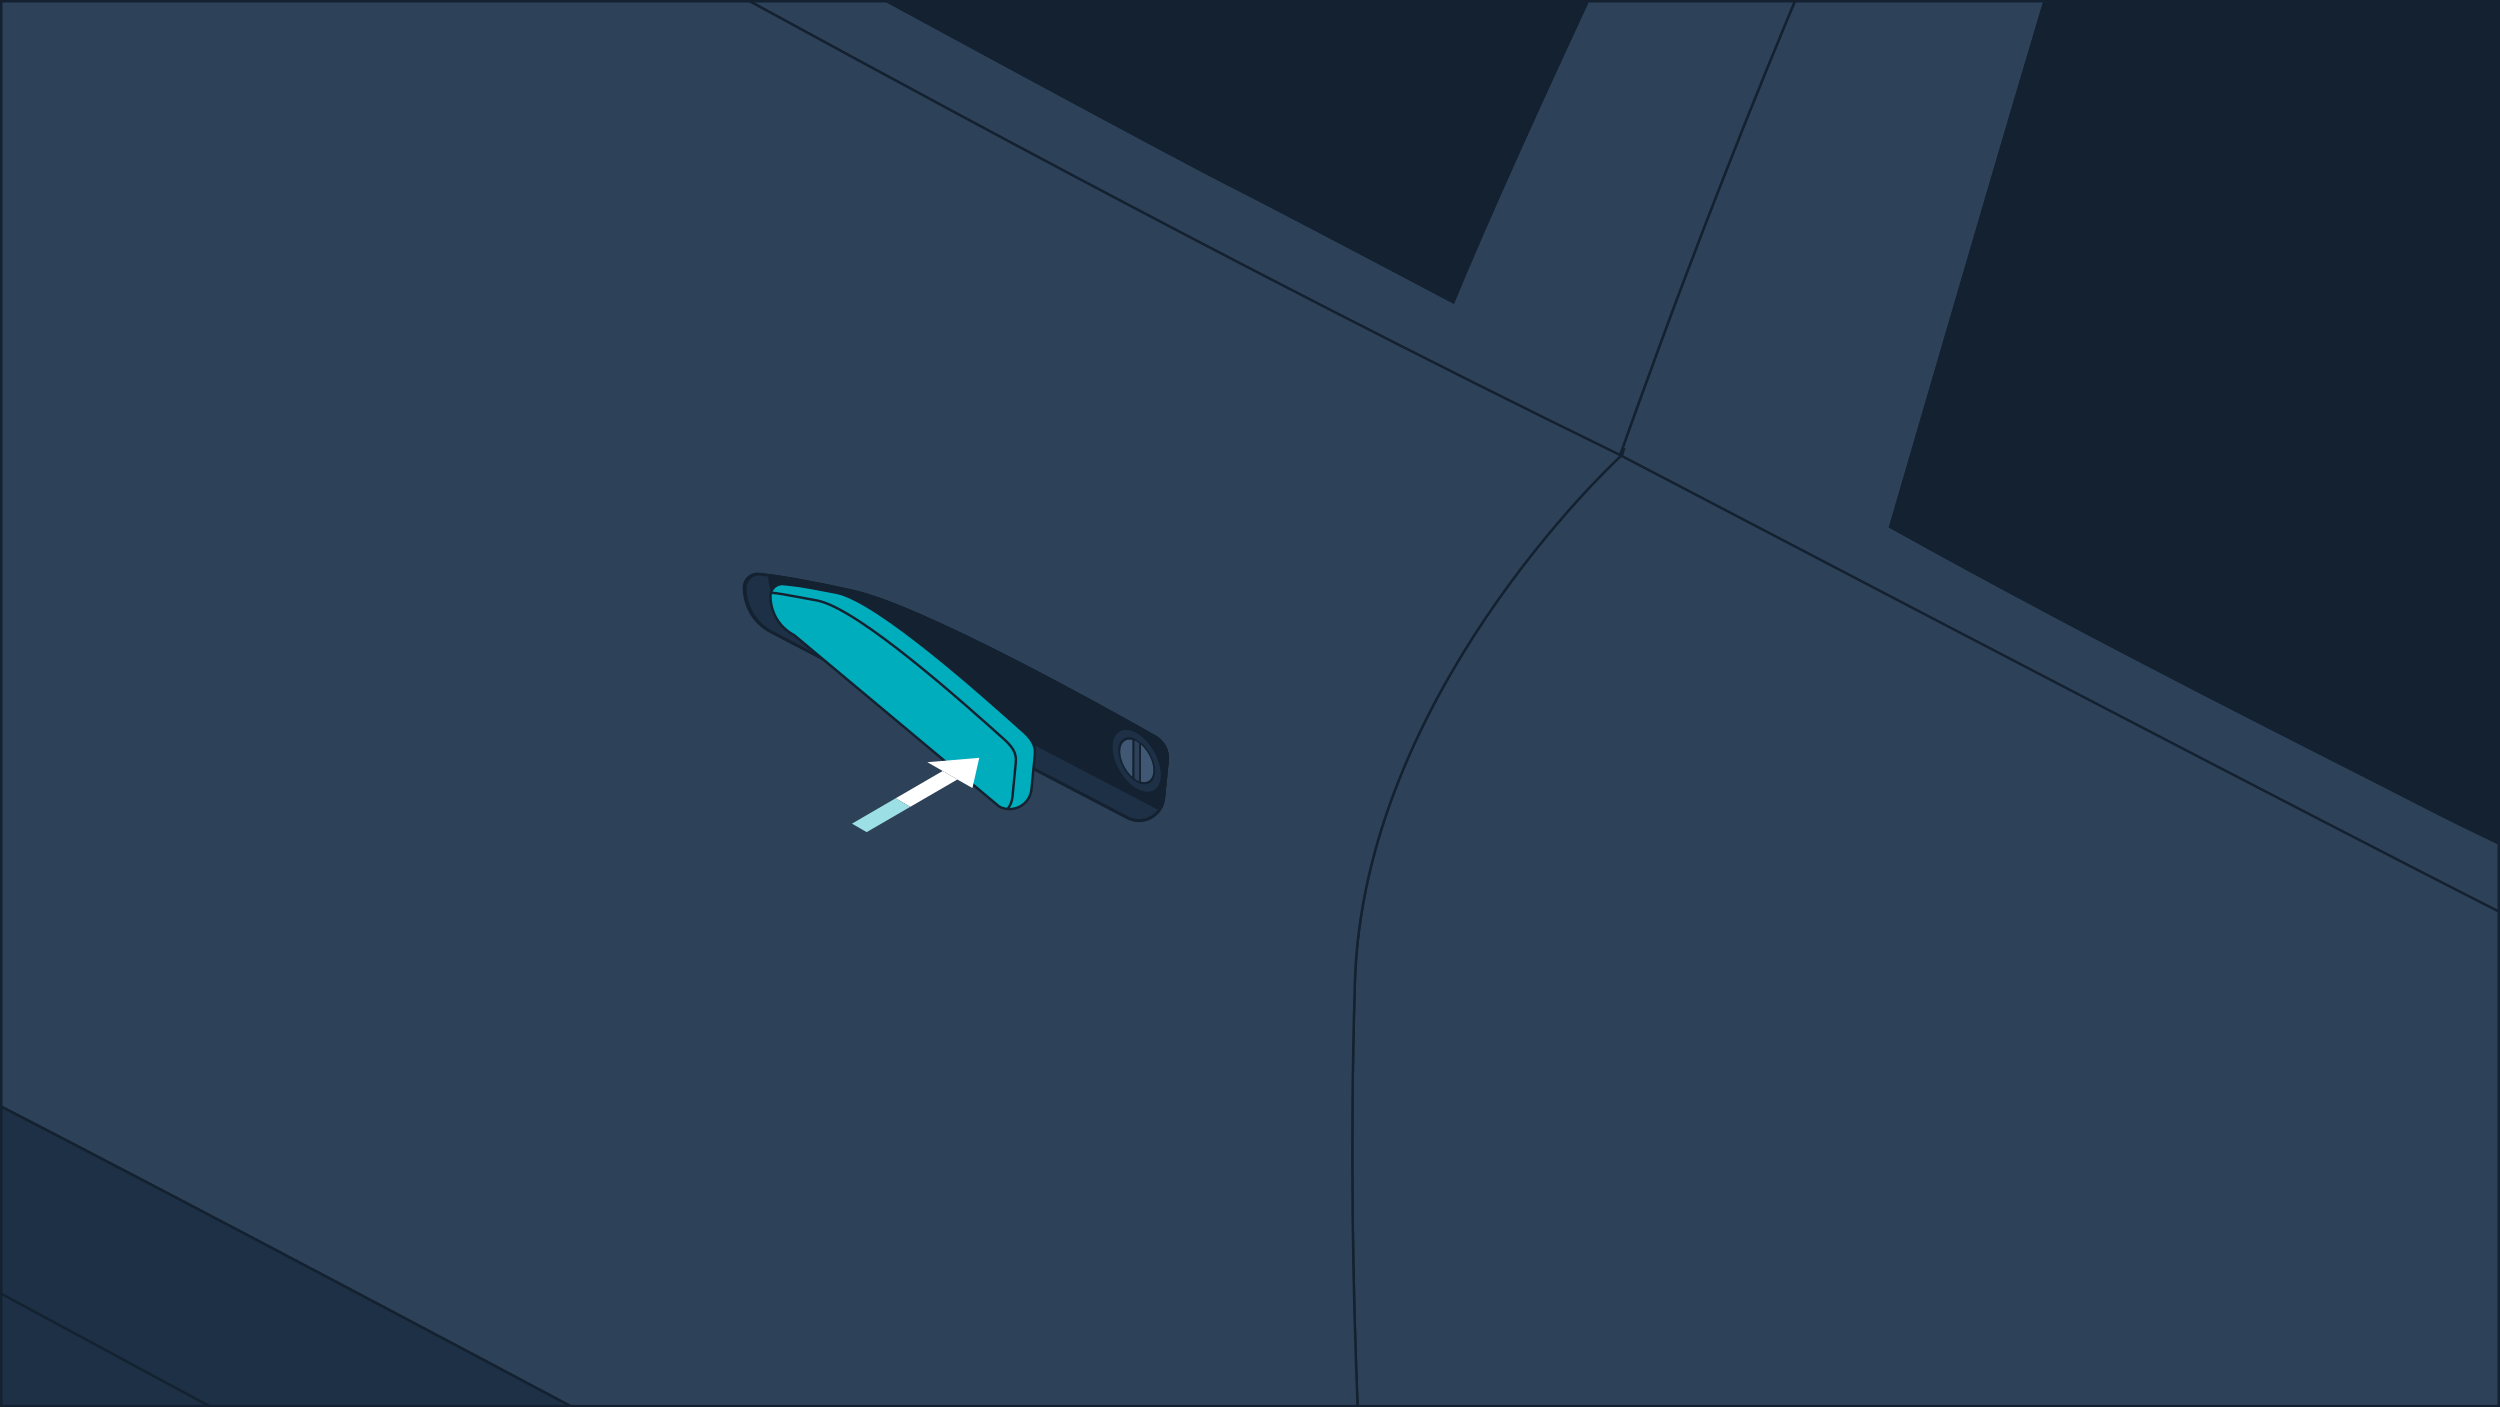
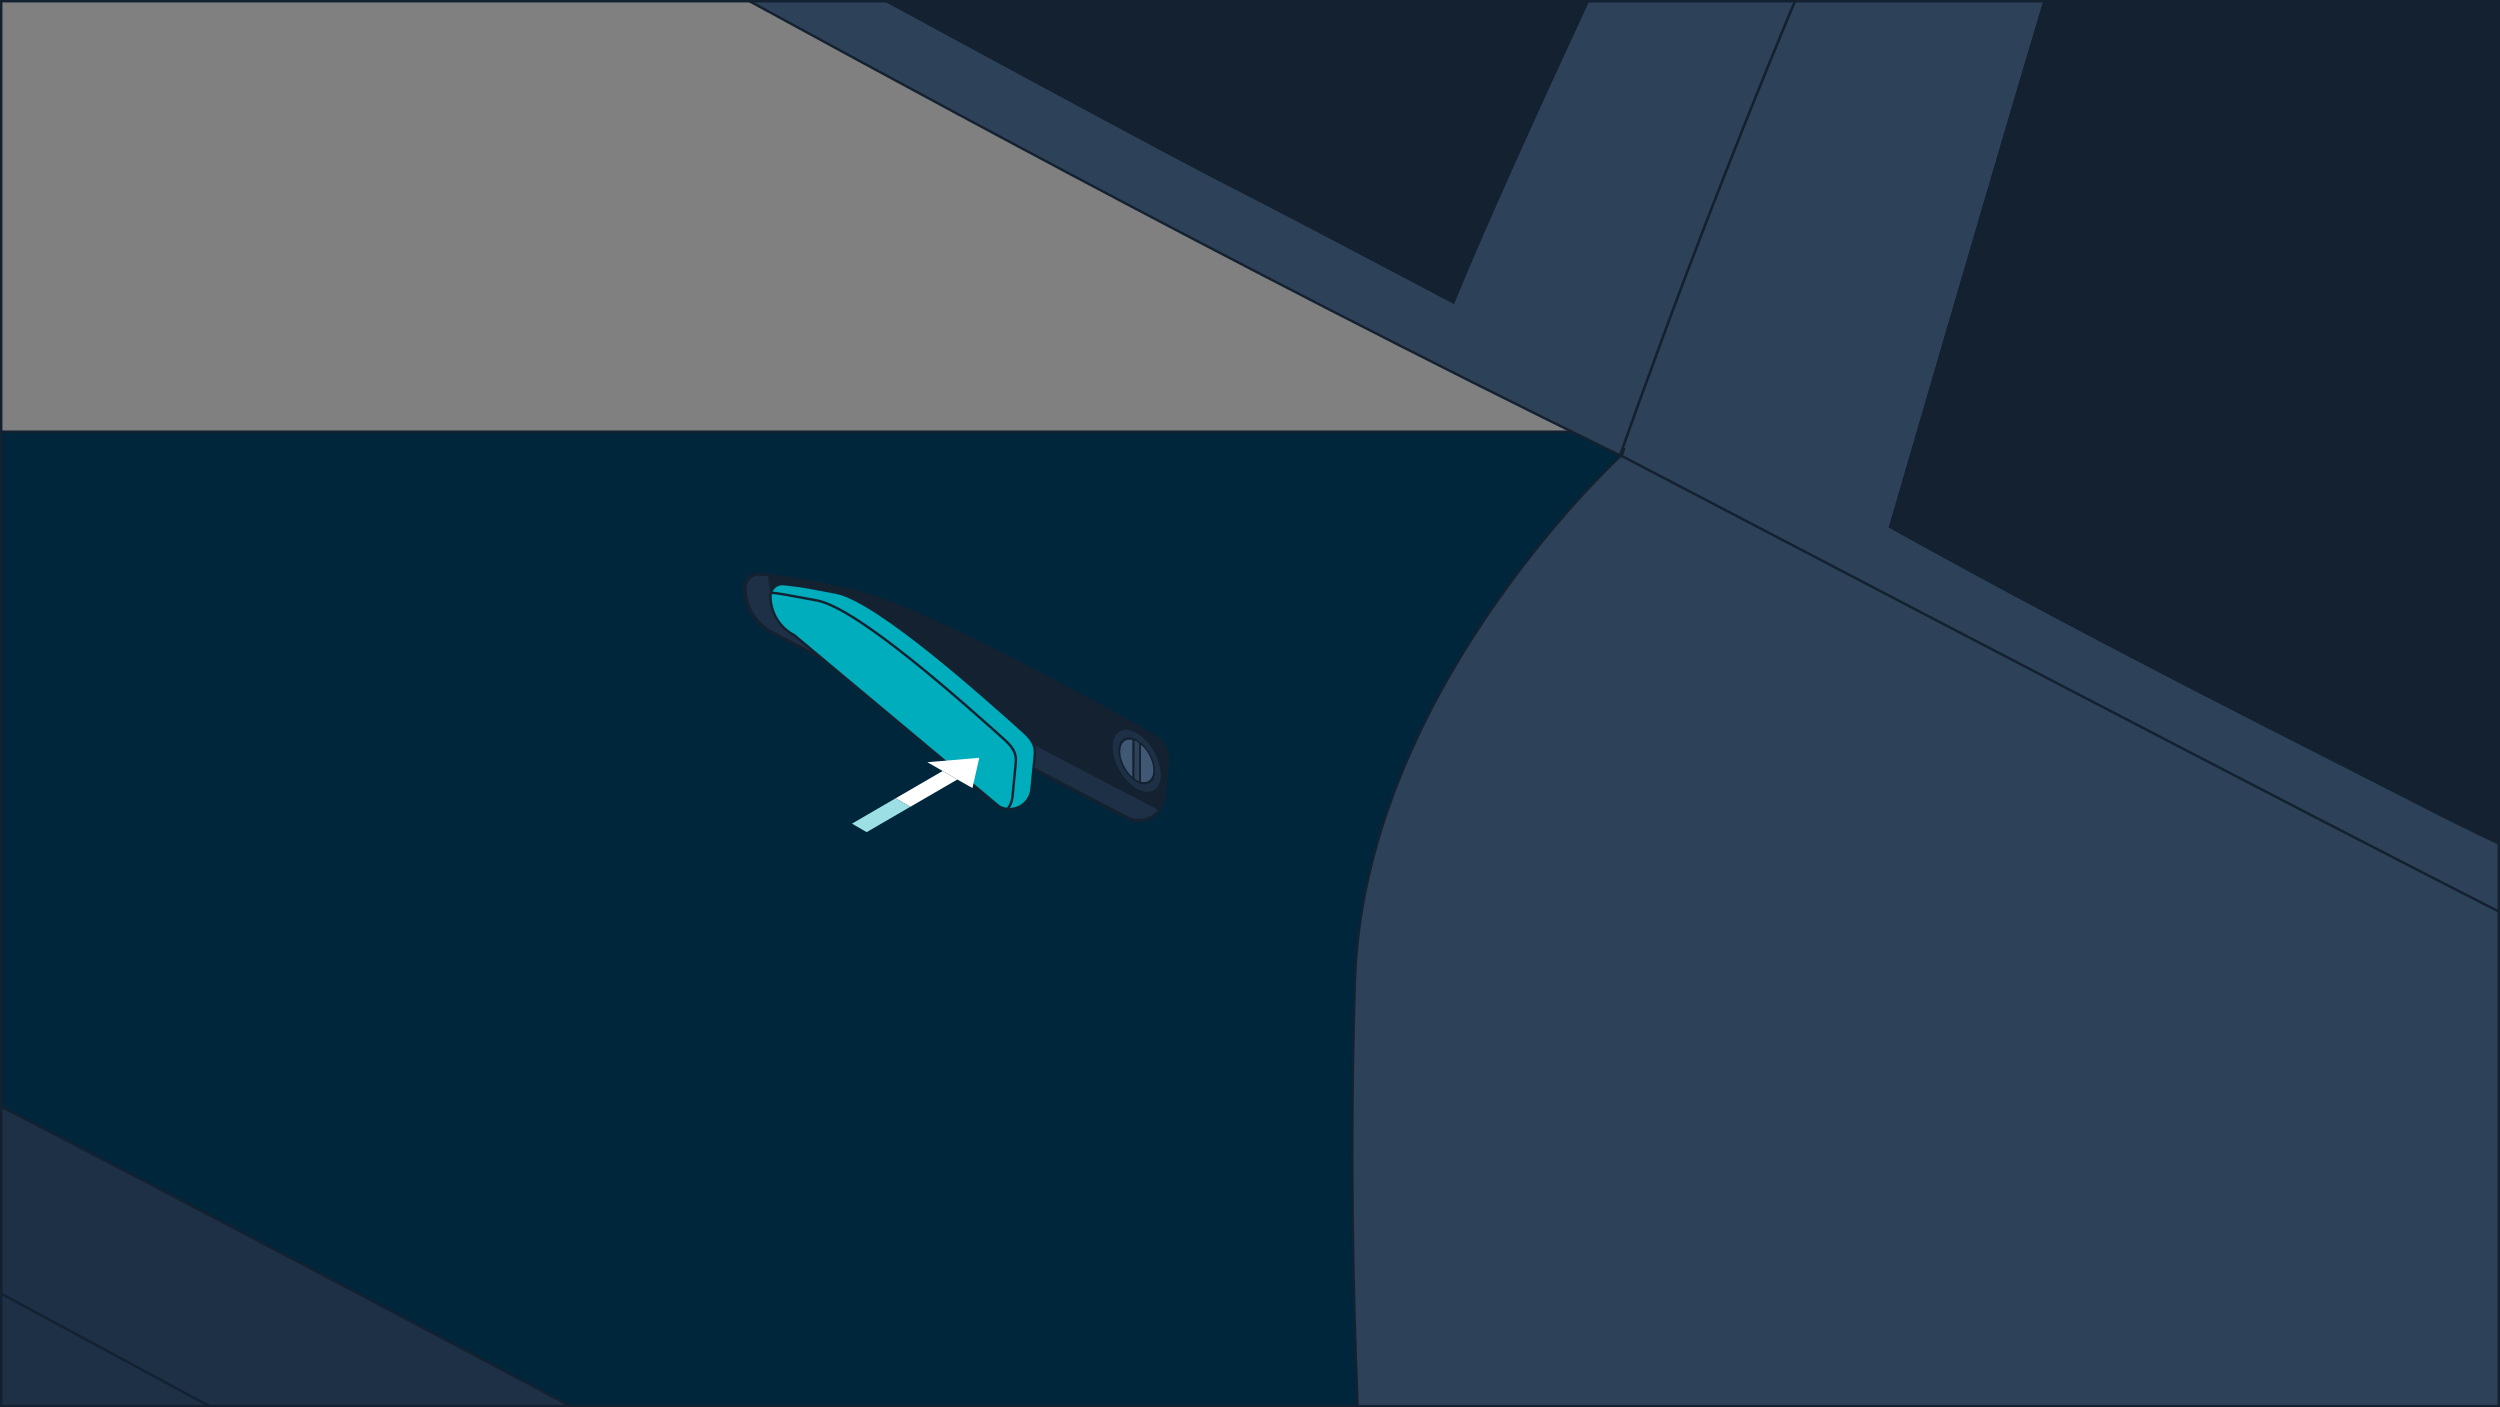
<svg xmlns="http://www.w3.org/2000/svg" xmlns:xlink="http://www.w3.org/1999/xlink" version="1.1" id="图层_1" x="0" y="0" width="1025" height="577" style="enable-background:new 0 0 1025 577" xml:space="preserve">
  <rect width="100%" height="100%" fill="#808080" stroke="none" />
  <style>.st2{fill:#545959}.st2,.st3,.st4,.st6,.st7{stroke:#132130;stroke-miterlimit:10}.st3{fill:#2d4158}.st4{fill:#132130}.st6{fill:none}.st7{fill:#1d3045}.st13{enable-background:new}.st15{fill:#fff}.st20{fill:#132130}</style>
  <switch>
    <g>
      <defs>
        <path id="SVGID_2_" d="M.5.5h1024v576H.5z" />
      </defs>
      <clipPath id="SVGID_3_">
        <use xlink:href="#SVGID_2_" style="overflow:visible" />
      </clipPath>
      <path style="clip-path:url(#SVGID_3_);fill:#00263c;stroke:#132130;stroke-miterlimit:10" d="M-107 177h890v470h-890z" />
      <defs>
        <path id="SVGID_4_" d="M.5.5h1024v576H.5z" />
      </defs>
      <clipPath id="SVGID_5_">
        <use xlink:href="#SVGID_4_" style="overflow:visible" />
      </clipPath>
      <g style="clip-path:url(#SVGID_5_)">
        <path class="st2" d="M3027.7-138.3c-72.1 26.9-231.7 88.9-340.6 148.6-144.6 79.2-461.6 271.4-505.2 326.9-2.7 3.5-5.3 6.9-7.8 10.4-19-12.6-39.2-26-60.5-40.1-286.4-189-768.3-497-1025.3-622.1-261.6-127.4-446.5-214-647-227.9C472.8-583 568-701.8 644.5-760.4c87.9-67.3 403.5-268.8 745.1-342.8 20.3-4.4 40.7-8.4 61.2-11.8 0 0 49.5-9.9 441.8 215.9 322 185.4 695.8 443.8 952.7 628.1 65.6 47.1 123.6 89.3 171.1 124.3.6.5 1.3 1 1.9 1.4 3.1 2.4 6.3 4.7 9.4 7z" />
        <path class="st3" d="M1410.8.9s-62 148.8-98.2 239.7c-26.6 66.6-55.3 153.5-66.7 195.3l-3.7-3.7s-143.9-47.4-251.8-103.3c-35.2-18.2-125.9-63-215.4-112.9 18.3-62.7 62.5-214.8 77-260.5 16.8-53.2 71.5-191.6 88-216.2l-62-29.5c-.2.4-.4.7-.7 1.1-.7 1.2-1.5 2.5-2.3 3.9-10 17.1-22.5 39.2-36.8 66.5-.6 1.1-1.1 2.1-1.7 3.2-3.6 6.8-7.2 13.8-11 21.2-1 1.9-1.9 3.8-2.9 5.7-7.2 14.2-14.8 29.5-22.7 45.9-.7 1.4-1.3 2.7-2 4.1-8 16.6-16.2 34.3-24.7 53.1-.7 1.6-1.4 3.2-2.1 4.7-1.4 3.2-2.9 6.3-4.3 9.6-5.8 12.9-11.6 26.3-17.6 40.2-.8 1.7-1.5 3.5-2.2 5.2-.8 1.7-1.5 3.5-2.3 5.3-1.5 3.5-3 7.1-4.5 10.7-10.6 25.2-21.6 52-32.7 80.4-1.5 3.9-3.1 7.9-4.6 11.8-1.2 3-2.3 5.9-3.5 9-1.2 3.2-2.5 6.4-3.7 9.7-6.5 16.9-13 34.3-19.5 52.3-1.2 3.2-2.4 6.5-3.6 9.8-2.8 7.7-5.6 15.6-8.4 23.5.1.1.2.1.4.2 167.2 87.5 336.7 175.7 387.4 200.8 98.8 48.9 289.2 104.5 354.7 127.2 14 4.9 34.2 12.5 58 22.5 1-2.6 10.1-26.7 13.8-75.3 3-38.7 25-277.7 35.7-394.1L1410.8.9zm31.9 166.7c-4.9 48.4-56.9 311.6-56.9 311.6l-99.6-32.5s39.2-143.9 62.5-206.1c23.3-62.1 79.7-178.8 79.7-178.8s19.2 57.5 14.3 105.8z" />
        <path class="st4" d="M1410.8.9s-62 148.8-98.2 239.7c-26.6 66.6-55.3 153.5-66.7 195.3l-3.7-3.7s-143.9-47.4-251.8-103.3c-35.2-18.2-125.9-63-215.4-112.9 18.3-62.7 62.5-214.8 77-260.5 16.8-53.2 71.5-191.6 88-216.2 95.4 50 235.5 121.7 327.3 175.4 44.6 26.1 91 54.5 143.5 86.2z" />
-         <path d="M1517.7 30.5c-.9 10.1-2.1 22.8-3.5 37.5L1410.8.9c-52.5-31.7-98.8-60-143.6-86.3-91.7-53.6-231.8-125.4-327.3-175.4L878-290.2c.9-1.5 1.7-2.9 2.6-4.3.7-1.2 1.4-2.3 2.1-3.4 2-3.4 3.9-6.5 5.6-9.3.5-.9 1.1-1.7 1.6-2.6 1.6-2.6 3.1-4.9 4.4-7 129.1 64.2 319.8 165.1 367.1 190.9 35.2 19.2 150.6 90.3 256.3 156.4z" style="fill:#fff;stroke:#132130;stroke-miterlimit:10" />
        <path class="st3" d="M878-290.2c-.2.4-.4.7-.7 1.1-.7 1.2-1.5 2.5-2.3 3.9-10 17.1-22.5 39.2-36.8 66.5-.6 1.1-1.1 2.1-1.7 3.2-3.6 6.8-7.2 13.8-11 21.2-1 1.9-1.9 3.8-2.9 5.7-7.2 14.2-14.8 29.5-22.7 45.9-.7 1.4-1.3 2.7-2 4.1-8 16.6-16.2 34.3-24.7 53.1-.7 1.6-1.4 3.2-2.1 4.7-1.4 3.2-2.9 6.3-4.3 9.6-5.8 12.9-11.6 26.3-17.6 40.2-.8 1.7-1.5 3.5-2.2 5.2-.8 1.7-1.5 3.5-2.3 5.3-1.5 3.5-3 7.1-4.5 10.7-10.6 25.2-21.6 52-32.7 80.4-1.5 3.9-3.1 7.9-4.6 11.8-1.2 3-2.3 5.9-3.5 9-1.2 3.2-2.5 6.4-3.7 9.7-6.5 16.9-13 34.3-19.5 52.3-1.2 3.2-2.4 6.5-3.6 9.8-2.8 7.7-5.6 15.6-8.4 23.5C501.8 107.4 349.4 23.3 292.6-7.5 176-70.7 10.2-161.8-12.1-176c-30.9-19.7-123.6-94.1-167.6-128.7-13.3-10.4-38.5-30.9-61.4-45.6 1 0 22.7.5 36.4-.7l20.4 15.9C-143.4-304.8-57.9-241.9-15-211l79.7-196.3 44.5-10.2-93.3 225.2C86.5-149.4 467.3 57.5 504 75.8c10.6 5.3 45.4 23.5 91.9 48.1 26.6-64.8 97.6-215.5 125.5-269 32.4-62.2 76.5-150.6 96.8-173.6l59.8 28.5z" />
        <path class="st4" d="M818.1-318.7c-20.3 22.9-64.4 111.3-96.8 173.6-27.9 53.6-98.9 204.3-125.5 269-46.5-24.6-81.3-42.8-91.9-48.1-36.7-18.4-417.5-225.2-488-268.1l93.4-225.1c96.1-19.3 251-56.6 382.9-26.6 115.7 26.3 241.9 84.9 325.9 125.3z" />
        <path class="st6" d="m478.7 312-1.5 15.3c-.7 7.3-8.6 11.5-15 8.1L316 259.1c-6.8-3.5-11-10.5-11-18.2 0-3.4 2.9-6 6.3-5.6 6.5.7 18.4 2.5 38.2 6.9 28.5 6.3 102.7 47.6 124.1 59.8 3.4 2 5.5 5.9 5.1 10zm186-125.2c.2-.2.3-.2.3-.2.3-1 .7-1.9 1-2.9" />
        <path class="st3" d="M1406.7 514.8c-65.5-22.7-255.9-78.3-354.7-127.2-50.7-25.1-220.2-113.3-387.4-200.8-5.7 5.3-105.6 99.6-109.1 215.8-4.2 138.6 5.4 225.6 5.4 303.6-.4 4.2-.7 8.1-1 11.7-.9 10.6-1.1 22-.3 33.4 163.9 88.7 298.5 163 312.7 174.3 35.1 27.7 224.6 210.4 253.6 232.6 1.1.8 1.9 1.4 2.5 1.8 17.4 10.2 50.8 30.5 50.8 30.5v-71.2c0-23.3 13.7-125.3 48.5-165.9 33.4-39.1 75.7-42.8 150.9-23.9 8-52.9 23.4-153.7 30.5-198 9.3-57.4 43.4-154.2 55.4-193.9v-.2c-23.6-10.1-43.8-17.7-57.8-22.6z" />
-         <path class="st3" d="M664.7 186.8c-.1-.1-.2-.1-.4-.2C501.8 107.4 349.4 23.3 292.6-7.5 176-70.7 10.2-161.8-12.1-176c-30.9-19.7-123.6-94.1-167.6-128.7-13.3-10.4-38.5-30.9-61.4-45.6 0 0-93.6 118.7-102.1 147.4-25.9 87.7 0 334.6 10.1 557.5l46.4 22.2s1.5.1 4.3.4c23 2 132.6 12.3 199.8 35.3 25.9 8.9 373.5 193.2 642.2 338.8-.8-11.4-.6-22.7.3-33.4.3-3.6.7-7.5 1-11.7 0-78-9.6-165-5.4-303.6C559 286.4 659 192.1 664.7 186.8z" />
        <path class="st4" d="m478.7 312-1.5 15.3c-.7 7.3-8.6 11.5-15 8.1L316 259.1c-6.8-3.5-11-10.5-11-18.2 0-3.4 2.9-6 6.3-5.6 6.5.7 18.4 2.5 38.2 6.9 28.5 6.3 102.7 47.6 124.1 59.8 3.4 2 5.5 5.9 5.1 10z" />
        <path class="st2" d="M2174.1 347.6c-36.8 51.6-46.9 101.8-47 102.6-3.6-4.9-7.5-9.4-11.6-13.1-24.3-22.4-365.9-257.7-402.8-283-17.2-11.8-102.3-65.8-194.9-123.6-105.7-66.1-221.1-137.2-256.3-156.4-47.4-25.8-238.1-126.7-367.2-190.9-50.9-25.4-92.1-45-111.3-52.1-67.9-25.3-251.4-117.7-397.9-117.7-146.5 0-332.9 56.4-376.5 67.1-43.7 10.7-195.1 64.2-203.8 67.1-1.9.7-5.3 1.1-9.4 1.5-13.8 1.1-35.4.7-36.4.7-21.7-13.8-44.7-28.7-67.7-43.5 32.6 19.6 66 42.5 67.7 43.5-1.3-1.4-25.1-26-43.4-46.6 17.9-5.9 129-41 439.7-117.8 104-25.7 196.6-34 286.1-27.8 200.5 13.8 385.4 100.5 647.1 227.9 257 125.1 738.9 433.1 1025.3 622.1 21.1 14 41.3 27.4 60.3 40z" />
        <path class="st2" d="m2181.9 311.4-21.8 11.9s-105-89.2-170.4-132.7c-65.4-43.6-715.2-433.9-828.1-493.3-112.9-59.4-463.4-229.8-584.4-243.7-69.3-7.9-111.6 5.9-111.6 5.9s-31.1-29.7 95.7-29.7 435.6 157.1 614.2 251.6c168.4 89.2 542.6 313.4 746.9 437.8 217.9 132.8 259.5 192.2 259.5 192.2z" />
        <path class="st7" d="M3572 965.3c-18.8 56.6-25 147.5-55.5 194-30.4 46.5-9.8 50.4-186.7 165.1-176.9 114.8-388.6 247-568.5 326.9-179.8 79.9-248 101.4-332.1 115.9-84.1 14.5-171.1 29.1-258.1 5.8-62.2-16.6-153.4-43.6-200.4-57.7-19-5.7-34.1-20.2-40.6-39-23.4-67.8-80.5-232.2-104.8-289-28.1-65.7-86.4-179.5-167.6-239-1.4-1-2.8-2-4.2-3.1-81.9-59.6-222-147.5-297.6-153.2-76.8-5.8-103.3 15.3-114.8 104-8.7 66.6-1 181-1 268.1v.9S964.6 1201 850 1138.6c-33-18-133.7-74.5-261.4-146.3-315.4-177.4-795-448.4-821.8-463.9-37.7-21.8-156.2-85.9-156.2-85.9s-51.5-236.9-80.6-315.4c-29-78.5-90.1-230-185.3-305.6C-748.3-252.3-912-345.6-983-331c-71 14.5-76.7 97.2-83.9 158.2-7.3 61-7.4 145.9 1.3 195.3 0 0-42.2-16.5-65.4-45.5-23.2-29.1-54.5-110.4-47.2-186 0 0 0 .2.1.6.7 5.8 6.5 52.7 17.3 67.7 11.6 16 29.6 28.2 29.6 28.2s6.4-89.2 9.3-115.2c6.5-57.7 27.3-109.3 46.8-135.8 19.5-26.5 63-45.4 126.8-32.3 63.8 13.1 257.9 98.7 343.9 187.4 85.9 88.6 144.6 163.9 178.1 278 33.6 114.1 64.8 271.5 64.8 271.5l28.3 13.5 46.4 22.2s1.5.1 4.3.4c23 2 132.6 12.3 199.8 35.3 25.9 8.9 373.5 193.2 642.2 338.8 164 88.7 298.6 163 312.8 174.3 35.1 27.7 224.6 210.4 253.6 232.6 1.1.8 1.9 1.4 2.5 1.8 17.4 10.2 50.8 30.5 50.8 30.5v-71.2c0-23.3 13.7-125.3 48.5-165.9 33.4-39.1 75.7-42.8 150.9-23.9 3.1.8 6.2 1.6 9.4 2.4 70.1 18.6 280.5 142.4 355.9 222.3 75.4 79.9 111.8 177.6 128.4 216.5 17.4 40.7 63.8 168.5 63.8 168.5s155.6 55.7 190 66c21.6 6.5 54.3 15.4 88.6 20.4 1.3.2 2.6.4 3.9.5 19.1 2.6 38.7 4 56.9 3 52.2-2.9 217.5-21.8 240.7-30.5 14.6-5.5 31.8-16 48.4-27.4 9.7-6.7 19.2-13.7 27.8-20.1 23.2-17.4 80.4-43.1 148.6-73.6 68.2-30.5 237.8-106.8 340.8-166.4 103-59.6 362.5-229.5 385.7-249.9 17.5-15.3 34.3-28.9 41.6-34.8 2.7-2.2 5.1-4.7 7.1-7.4 10.6-14.8 44.1-65.4 58.6-132.1 0-.1 16 21.7-2.8 78.4z" />
        <path class="st6" d="M1127.9 1159.4s-348.7-214-683.1-390.3c-183.6-96.8-731.4-394.2-731.4-394.2" />
        <path d="M1121.4 1220c2.6.2 3.7-3.2 1.4-4.5-22.3-13-86-48.8-189.1-95.7-123.6-56.3-1115.6-615.7-1222.9-676.3-2.9-1.7-6.3 1.4-4.9 4.5l4.2 9.1c2 4.4 5.4 8.1 9.7 10.5L1050 1208.7c9.5 5.3 20.2 8.1 31.1 8.1l40.3 3.2z" style="fill:#c1c1c1;stroke:#132130;stroke-miterlimit:10" />
      </g>
      <path id="SVGID_1_" class="st6" d="M.5.5h1024v576H.5z" />
      <path class="st7" d="m478.7 311.9-1.5 15.2c-.2 1.8-.8 3.4-1.7 4.7-2.8 4.1-8.4 5.9-13.3 3.3l-145.6-75.9c-6.7-3.5-11-10.5-11-18.1 0-3.4 2.9-6 6.3-5.6 1 .1 2.2.3 3.5.4 6.9.9 18 2.8 34.5 6.5 28.3 6.3 102.2 47.4 123.5 59.5 3.7 2 5.8 5.9 5.3 10z" />
      <path class="st4" d="m478.7 311.9-1.5 15.2c-.2 1.8-.8 3.4-1.7 4.7l-149-77.8c-6.7-3.5-11-10.5-11-18 6.9.9 18 2.8 34.5 6.5 28.3 6.3 102.2 47.4 123.5 59.5 3.6 1.9 5.7 5.8 5.2 9.9z" />
      <path d="M315.9 244.4c0 6.7 3.7 12.9 9.7 16l84.1 70.3c5.7 3 12.6-.8 13.2-7.1l1.3-13.4c.4-3.6-.1-6.1-4.5-10.1-16.1-14.4-59.9-53.8-76.9-57.1-17.5-3.4-15.7-2.8-21.4-3.5-3-.4-5.5 1.9-5.5 4.9z" style="fill:#00adbc;stroke:#132130;stroke-miterlimit:10" />
      <path class="st6" d="M316.1 243c3.2.3 4.5.5 18.9 3.2 17 3.3 60.8 42.7 76.9 57.1 4.4 4 4.9 6.5 4.5 10.1l-1.3 13.4c-.2 1.9-.9 3.5-2 4.9" />
      <g class="st13">
        <defs>
          <path id="SVGID_8_" d="m455.3 318.1.1-24.6 21.4 12.3-.1 24.6z" />
        </defs>
        <clipPath id="SVGID_9_">
          <use xlink:href="#SVGID_8_" style="overflow:visible" />
        </clipPath>
        <g style="clip-path:url(#SVGID_9_)">
          <path d="M466.3 300.6c-.1 0-.2-.1-.2-.1-5.4-3.1-9.8-.7-10 5.4-.1 6.2 4.2 14 9.7 17.3.1 0 .2.1.2.1 5.4 3.1 9.9.7 10-5.4.2-6.2-4.2-13.9-9.7-17.3" style="fill:#1d3045" />
          <path class="st20" d="M466 323.4c-.1 0-.2-.1-.2-.1-5.5-3.3-9.8-11.1-9.7-17.3.1-6.1 4.6-8.5 10-5.4.1 0 .2.1.2.1 5.5 3.3 9.8 11.1 9.7 17.3-.1 6.1-4.6 8.5-10 5.4m.1-23.7c-5.8-3.4-10.6-.8-10.8 5.8-.2 6.7 4.5 15 10.4 18.6.1.1.2.1.3.2 5.8 3.3 10.5.8 10.7-5.8.2-6.7-4.5-15-10.4-18.6 0-.1-.1-.2-.2-.2" />
        </g>
      </g>
      <g class="st13">
        <defs>
          <path id="SVGID_10_" d="m458.4 316.3.1-17.5 15.2 8.8-.1 17.5z" />
        </defs>
        <clipPath id="SVGID_11_">
          <use xlink:href="#SVGID_10_" style="overflow:visible" />
        </clipPath>
        <g style="clip-path:url(#SVGID_11_)">
          <path d="M467.8 305.3v15.3c3 .8 5.1-1 5.2-4.5 0-3.7-2.1-8.1-5.2-10.8m-3.4-2c-3-.8-5.1 1-5.2 4.5-.1 3.7 2.1 8.1 5.1 10.8l.1-15.3" style="fill:#405873" />
          <path class="st20" d="m464.4 319.5.2.2c.4.3.8.6 1.3.9l.2.1-.2-.1c-.4-.3-.9-.6-1.3-.9l-.2-.2m3.4-15.1v.8c3.1 2.7 5.2 7.2 5.1 10.8-.1 3.5-2.2 5.3-5.2 4.5v.8c3.3 1 5.8-1 5.9-4.9.1-4-2.3-9-5.8-12m-3.4-1.9c-3.3-1-5.8 1-5.9 4.9-.1 4.1 2.4 9.2 5.9 12.1v-.8c-3.1-2.7-5.2-7.2-5.1-10.8.1-3.5 2.2-5.3 5.2-4.5l-.1-.9m.2.1c-.1 0-.1 0-.2-.1l.2.1" />
          <path d="M466 304c-.3-.2-.6-.3-1-.5v15.7c.3.2.6.4.8.6.1 0 .1.1.2.1.3.2.6.3 1 .5v-15.7c-.3-.2-.6-.4-.8-.6 0 0-.1 0-.2-.1" style="fill:#2d4158" />
          <path class="st20" d="M466.1 319.9c-.1 0-.1-.1-.2-.1-.3-.2-.6-.4-.8-.6v-15.7c.3.1.6.3 1 .5.1 0 .1.1.2.1.3.2.6.4.8.6v15.7c-.4-.2-.7-.3-1-.5m0-16.6c-.5-.3-1-.5-1.5-.7l-.2-.1h-.1v16.9l.1.1.2.2c.4.3.8.6 1.3.9l.2.1c.5.3 1 .5 1.4.7l.3.1v-16.9l-.3-.2c-.4-.3-.8-.6-1.3-.9 0-.2 0-.2-.1-.2" />
        </g>
      </g>
      <g class="st13">
        <defs>
          <path id="SVGID_12_" d="m343.1 334.1 49.3-28.7 18.4 10.6-49.4 28.7z" />
        </defs>
        <clipPath id="SVGID_13_">
          <use xlink:href="#SVGID_12_" style="overflow:visible" />
        </clipPath>
        <g style="clip-path:url(#SVGID_13_)">
          <path class="st15" d="m392.5 319.6-6-3.5-37.2 21.6 6 3.5-6-3.5 17.9-10.4 6 3.5 19.3-11.2" />
          <path d="m373.2 330.8-6-3.5-17.9 10.4 6 3.5 17.9-10.4" style="fill:#9cdfe5" />
          <path class="st15" d="m401.5 310.7-21.3 1.8 6.3 3.6 6 3.5 6.2 3.5 2.8-12.4" />
        </g>
      </g>
    </g>
  </switch>
</svg>